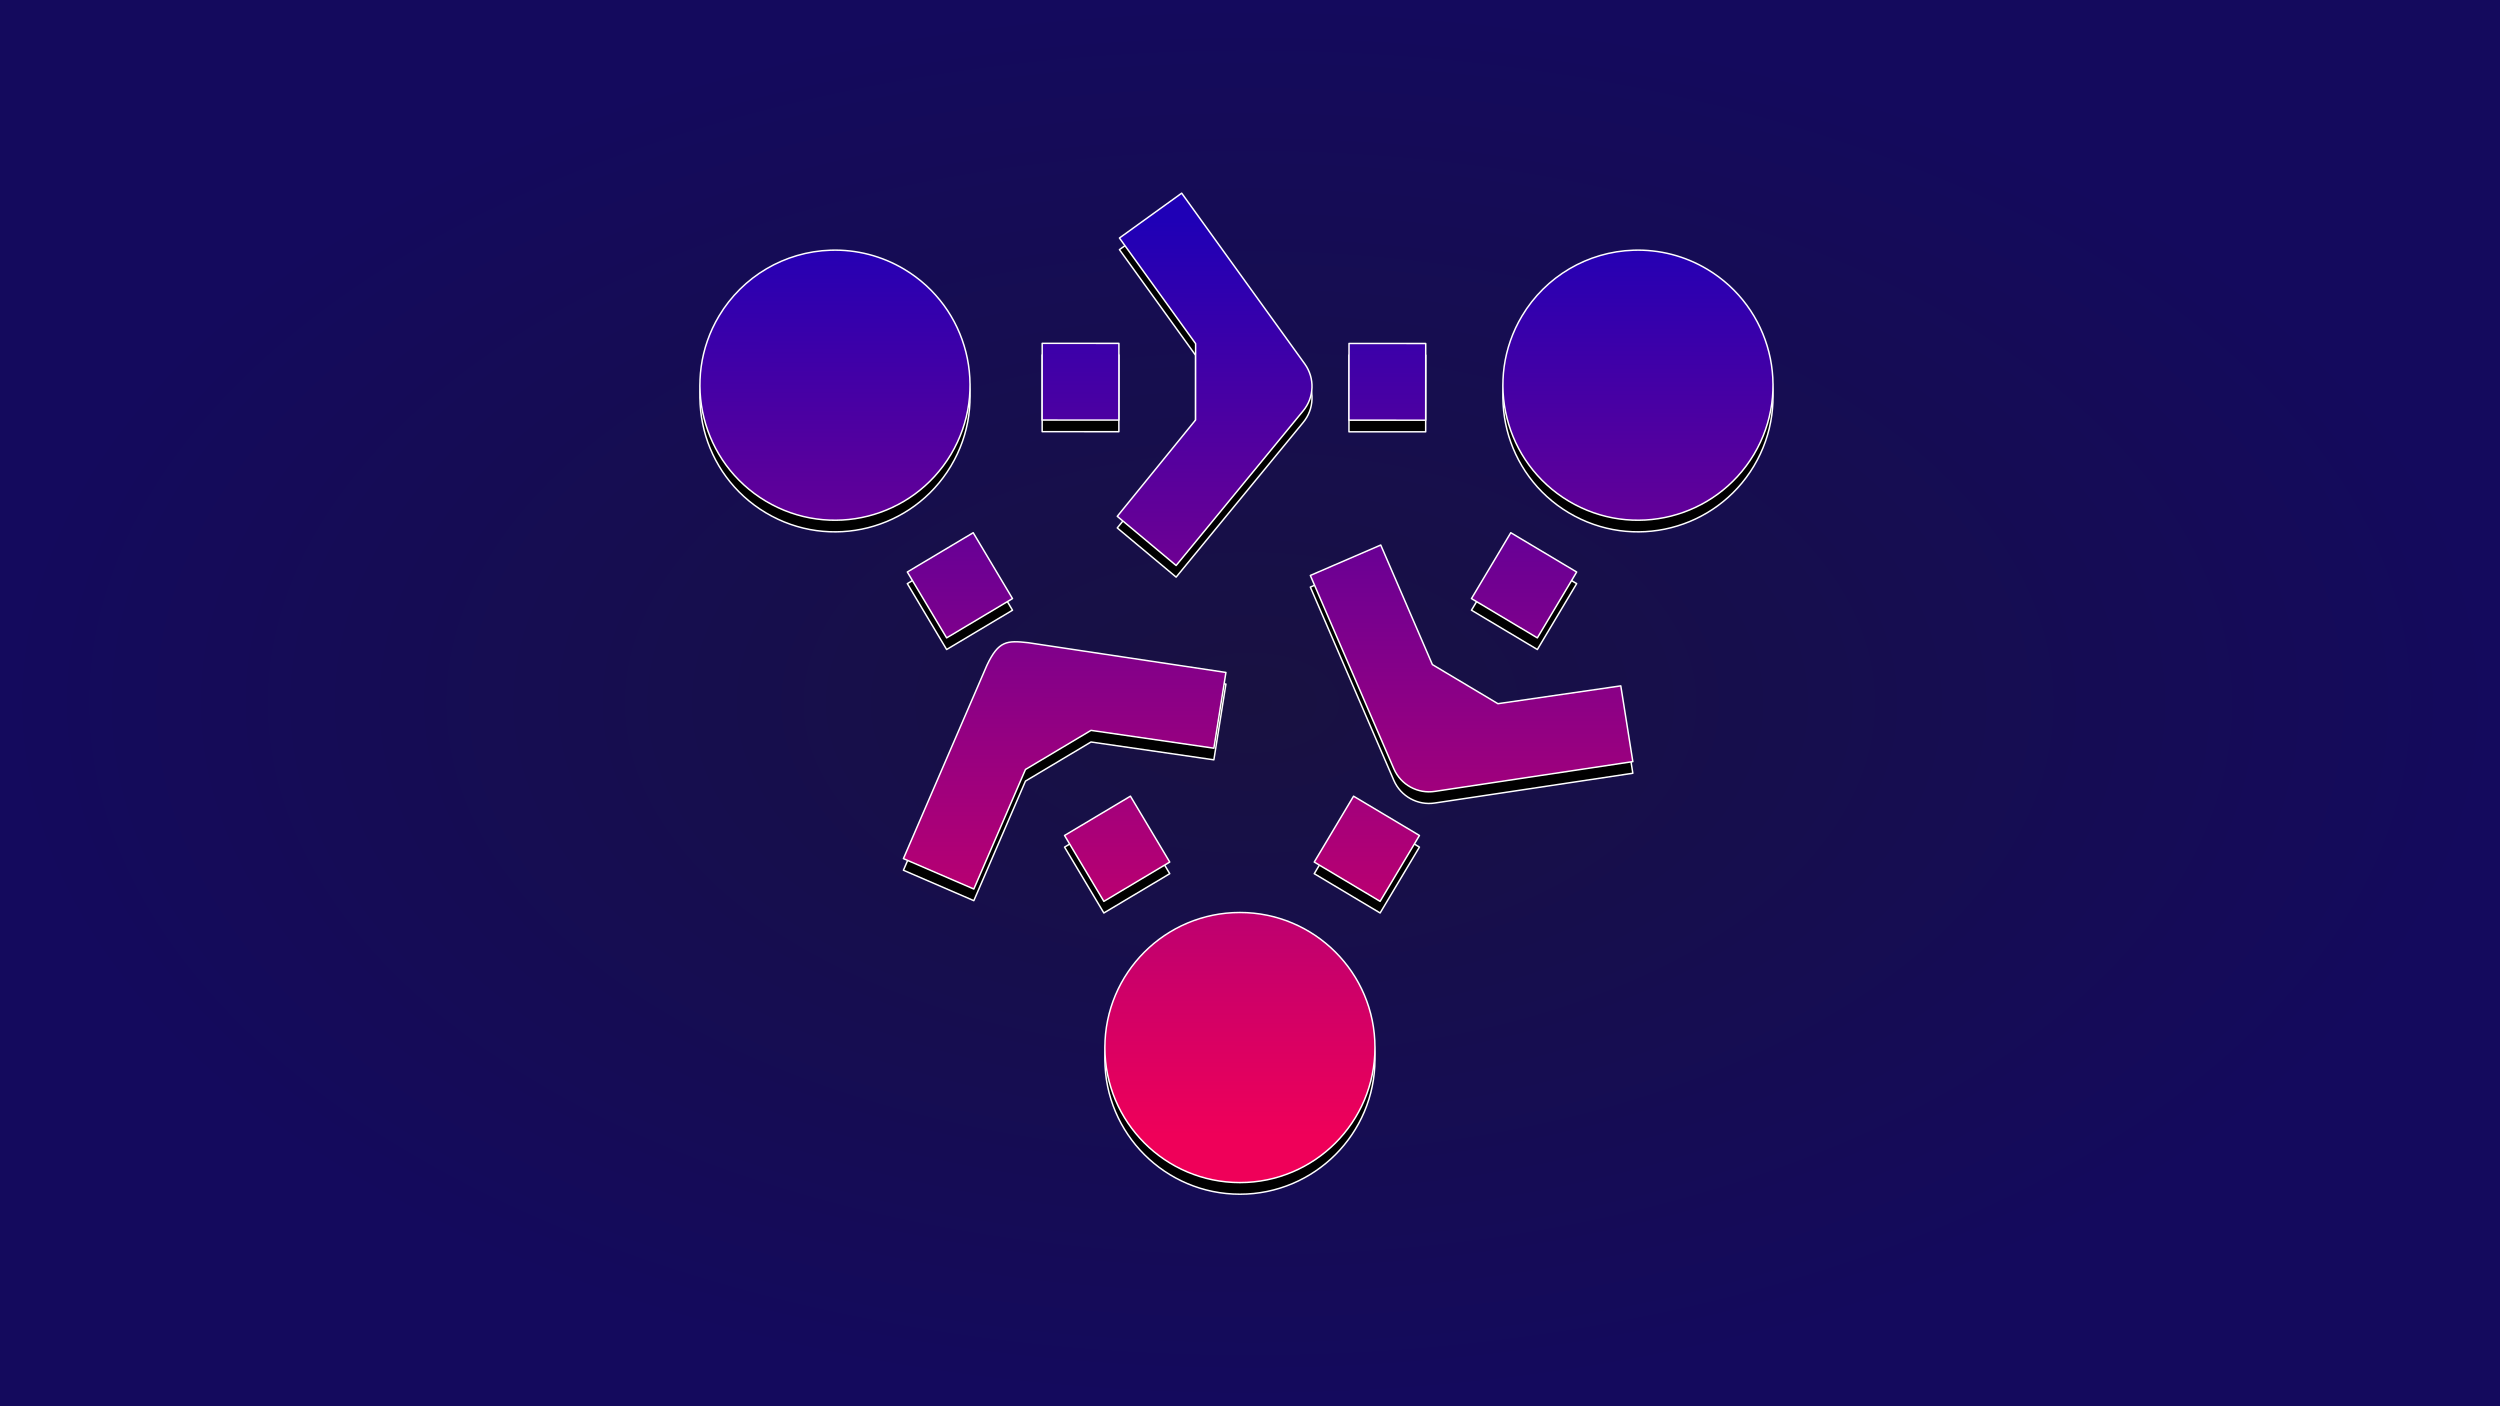
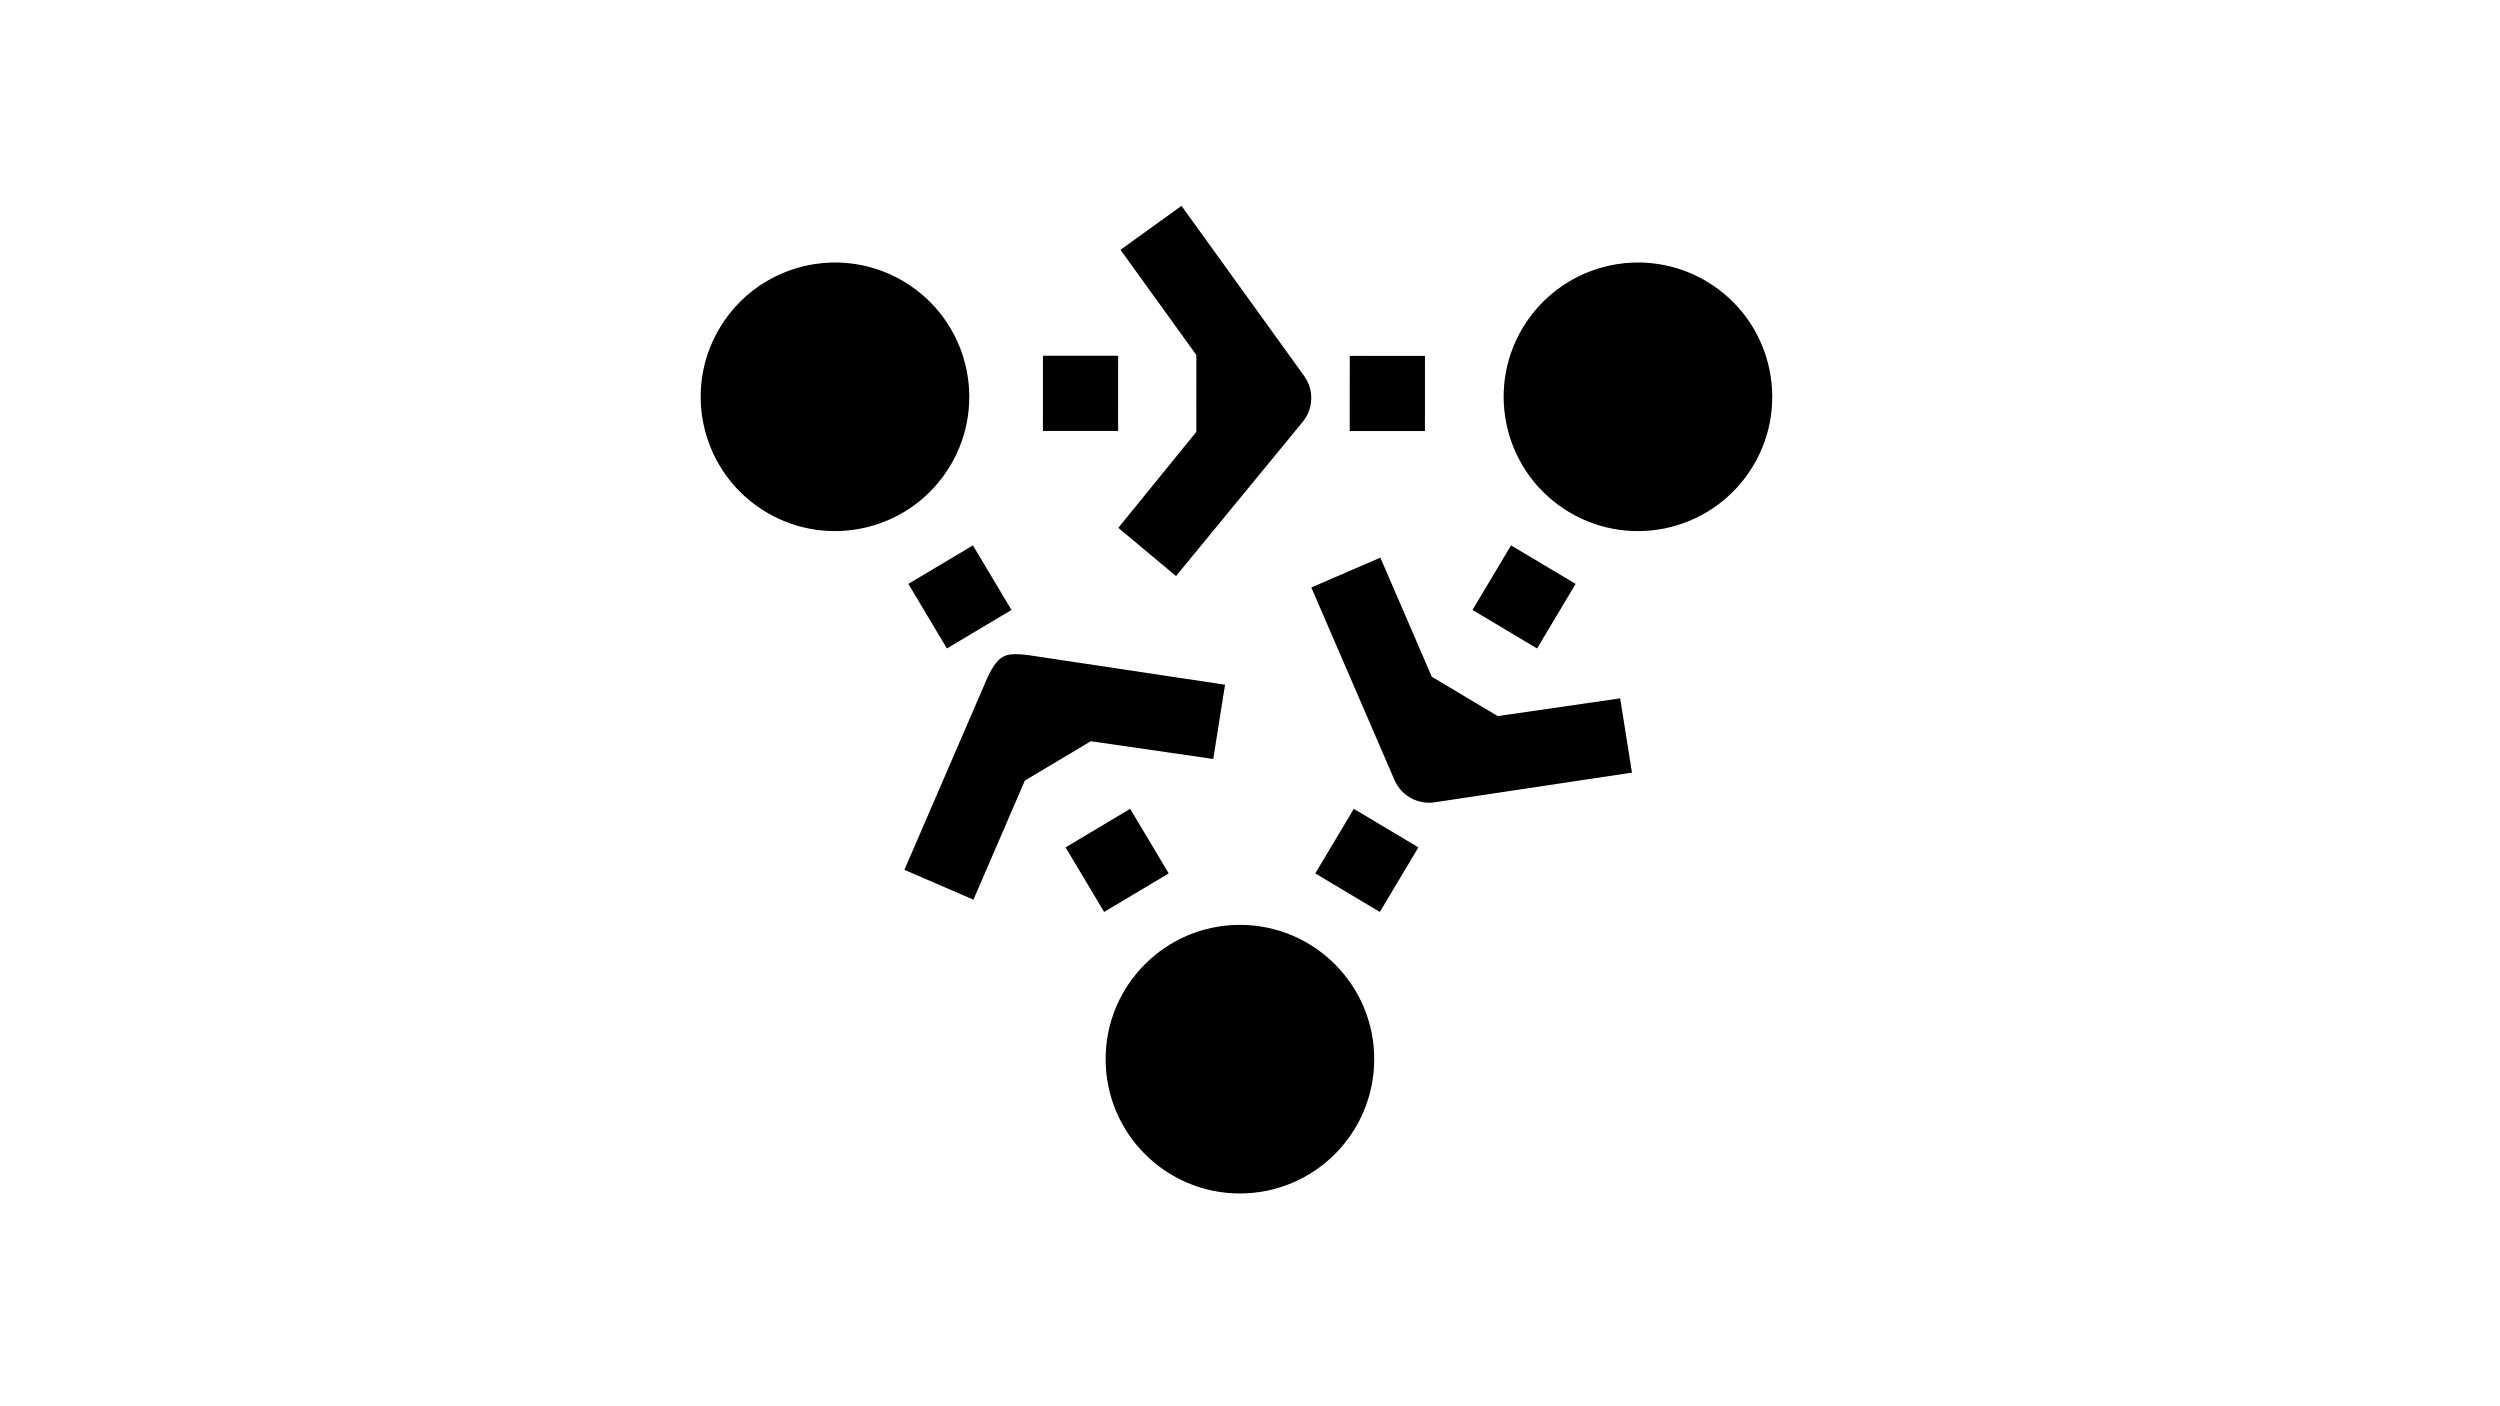
<svg xmlns="http://www.w3.org/2000/svg" xmlns:ns1="http://sodipodi.sourceforge.net/DTD/sodipodi-0.dtd" xmlns:ns2="http://www.inkscape.org/namespaces/inkscape" xmlns:xlink="http://www.w3.org/1999/xlink" width="1920" height="1080" version="1.1" viewBox="0 0 1920 1080" xml:space="preserve" id="svg3" ns1:docname="http_proxy_image.svg" ns2:version="1.3.2 (091e20ef0f, 2023-11-25, custom)">
  <ns1:namedview id="namedview3" pagecolor="#ffffff" bordercolor="#cccccc" borderopacity="1" ns2:showpageshadow="0" ns2:pageopacity="1" ns2:pagecheckerboard="0" ns2:deskcolor="#d1d1d1" showgrid="false" ns2:zoom="0.384375" ns2:cx="759.6748" ns2:cy="392.84553" ns2:window-width="1920" ns2:window-height="1008" ns2:window-x="1920" ns2:window-y="0" ns2:window-maximized="1" ns2:current-layer="svg3" />
  <defs id="defs2">
    <linearGradient id="linearGradient4" x1="1.464" y1="4.293" x2="9.243" y2="5" gradientUnits="userSpaceOnUse" gradientTransform="matrix(62.932,62.932,-62.932,62.932,960,-112.017)">
      <stop offset="0" style="stop-color:#ff0044;stop-opacity:0.081;" id="stop3" />
      <stop offset="1" style="stop-color:#0022ff;stop-opacity:0.158;" id="stop4" />
    </linearGradient>
    <radialGradient id="radialGradient2" cx="960" cy="540" r="960" gradientTransform="matrix(1 0 0 .562 0 236.25)" gradientUnits="userSpaceOnUse">
      <stop stop-color="#644afa" offset="0" id="stop1" style="stop-color:#181141;stop-opacity:1;" />
      <stop stop-color="#34488f" offset="1" id="stop2" style="stop-color:#140a5d;stop-opacity:1;" />
    </radialGradient>
    <linearGradient id="grad" x1="1.464" y1="4.293" x2="9.243" y2="5" gradientUnits="userSpaceOnUse" gradientTransform="matrix(62.932,62.932,-62.932,62.932,960,-112.017)">
      <stop offset="0%" style="stop-color:#ff0044;" id="stop1-6" />
      <stop offset="100%" style="stop-color:#0022ff;" id="stop2-7" />
    </linearGradient>
    <linearGradient id="linearGradient24">
      <stop stop-color="#1f00b6" offset="0" id="stop1-1" />
      <stop stop-color="#ef0059" offset="1" id="stop2-2" />
    </linearGradient>
    <linearGradient id="linearGradient25" x1="94.136" x2="93.951" y1="44.326" y2="122.209" gradientUnits="userSpaceOnUse" xlink:href="#linearGradient24" />
    <linearGradient ns2:collect="always" xlink:href="#linearGradient24" id="linearGradient8" gradientUnits="userSpaceOnUse" x1="46.296" y1="2.337" x2="46.111" y2="80.22" gradientTransform="matrix(7.888,0,0,7.888,589.406,197.294)" />
    <filter ns2:collect="always" style="color-interpolation-filters:sRGB" id="filter1" x="-0.028" y="-0.03" width="1.056" height="1.061">
      <feGaussianBlur ns2:collect="always" stdDeviation="8.222" id="feGaussianBlur1" />
    </filter>
  </defs>
-   <rect width="1920" height="1080" fill="url(#radialGradient2)" stroke-miterlimit="3.5" stroke-width="0" id="rect2" />
  <g id="g1" transform="matrix(1.144,0,0,1.144,-136.726,-77.349)">
    <path id="path1" d="m 912.806,205.098 -41.773,30.103 51.132,70.922 -0.023,51.23 -52.571,64.678 39.511,33.017 85.226,-103.748 c 7.546,-9.026 8.018,-22.02 1.141,-31.566 z m -235.712,38.292 c -30.834,1.01 -59.039,17.632 -74.86,44.117 -25.676,42.985 -11.644,98.646 31.342,124.321 42.984,25.673 98.642,11.641 124.317,-31.342 25.673,-42.984 11.641,-98.642 -31.342,-124.317 -14.92,-8.912 -32.087,-13.348 -49.457,-12.779 z m 539.061,0 c -30.835,1.01 -59.039,17.632 -74.86,44.117 -25.676,42.985 -11.643,98.646 31.342,124.321 42.984,25.673 98.642,11.641 124.317,-31.342 25.674,-42.983 11.644,-98.641 -31.338,-124.317 -14.921,-8.913 -32.09,-13.349 -49.461,-12.779 z m -396.988,62.517 -0.021,51.495 51.495,0.024 0.023,-51.499 z m 205.98,0.086 -0.031,51.491 51.499,0.021 0.031,-51.487 z m -252.298,127.048 -44.215,26.377 26.39,44.223 44.215,-26.381 z m 360.897,0 -26.389,44.219 44.223,26.39 26.39,-44.219 z m -87.297,8.267 -47.267,20.43 56.039,129.73 c 4.67,10.799 16.067,17.063 27.686,15.212 l 132.775,-19.969 -8.087,-50.851 -82.483,11.968 -43.995,-26.255 z m -264.4,80.783 -56.04,129.734 47.268,20.426 34.664,-80.265 43.995,-26.251 82.487,11.968 8.087,-50.855 -132.775,-19.965 c -14.155,-1.557 -19.852,-1.446 -27.686,15.208 z m 96.358,87.818 -44.223,26.39 26.39,44.223 44.223,-26.39 z m 149.789,0.013 -26.389,44.219 44.215,26.381 26.394,-44.223 z m -76.282,78.08 c -50.069,-8.5e-4 -90.658,40.587 -90.66,90.655 -8.4e-4,50.07 40.589,90.66 90.66,90.659 50.069,-0.002 90.656,-40.591 90.655,-90.659 0,-50.067 -40.588,-90.654 -90.655,-90.655 z" style="fill:#000000;fill-opacity:1;stroke:#ffffff;stroke-width:1;stroke-linejoin:round;stroke-dasharray:none;stroke-opacity:1;filter:url(#filter1)" ns1:nodetypes="cccccccccccccscccccccccccccccccccccccccccccccccccccccccccccccccccccccccccc" />
-     <path id="path2" d="m 912.806,197.293 -41.773,30.103 51.132,70.922 -0.023,51.23 -52.571,64.678 39.511,33.017 85.226,-103.748 c 7.546,-9.026 8.018,-22.02 1.141,-31.566 z m -235.712,38.292 c -30.834,1.01 -59.039,17.632 -74.86,44.117 -25.676,42.985 -11.644,98.646 31.342,124.321 42.984,25.673 98.642,11.641 124.317,-31.342 25.673,-42.984 11.641,-98.642 -31.342,-124.317 -14.92,-8.912 -32.087,-13.348 -49.457,-12.779 z m 539.061,0 c -30.835,1.01 -59.039,17.632 -74.86,44.117 -25.676,42.985 -11.643,98.646 31.342,124.321 42.984,25.673 98.642,11.641 124.317,-31.342 25.674,-42.983 11.644,-98.641 -31.338,-124.317 -14.921,-8.913 -32.09,-13.349 -49.461,-12.779 z m -396.988,62.517 -0.021,51.495 51.495,0.024 0.023,-51.499 z m 205.98,0.086 -0.031,51.491 51.499,0.021 0.031,-51.487 z m -252.298,127.048 -44.215,26.377 26.39,44.223 44.215,-26.381 z m 360.897,0 -26.389,44.219 44.223,26.39 26.39,-44.219 z m -87.297,8.267 -47.267,20.43 56.039,129.73 c 4.67,10.799 16.067,17.063 27.686,15.212 l 132.775,-19.969 -8.087,-50.851 -82.483,11.968 -43.995,-26.255 z m -264.4,80.783 -56.04,129.734 47.268,20.426 34.664,-80.265 43.995,-26.251 82.487,11.968 8.087,-50.855 -132.775,-19.965 c -14.155,-1.557 -19.852,-1.446 -27.686,15.208 z m 96.358,87.818 -44.223,26.39 26.39,44.223 44.223,-26.39 z m 149.789,0.013 -26.389,44.219 44.215,26.381 26.394,-44.223 z m -76.282,78.08 c -50.069,-8.5e-4 -90.658,40.587 -90.66,90.655 -8.4e-4,50.07 40.589,90.66 90.66,90.659 50.069,-0.002 90.656,-40.591 90.655,-90.659 0,-50.067 -40.588,-90.654 -90.655,-90.655 z" style="fill:url(#linearGradient8);stroke:#ffffff;stroke-width:1;stroke-linejoin:round;stroke-dasharray:none;stroke-opacity:1" ns1:nodetypes="cccccccccccccscccccccccccccccccccccccccccccccccccccccccccccccccccccccccccc" />
  </g>
</svg>